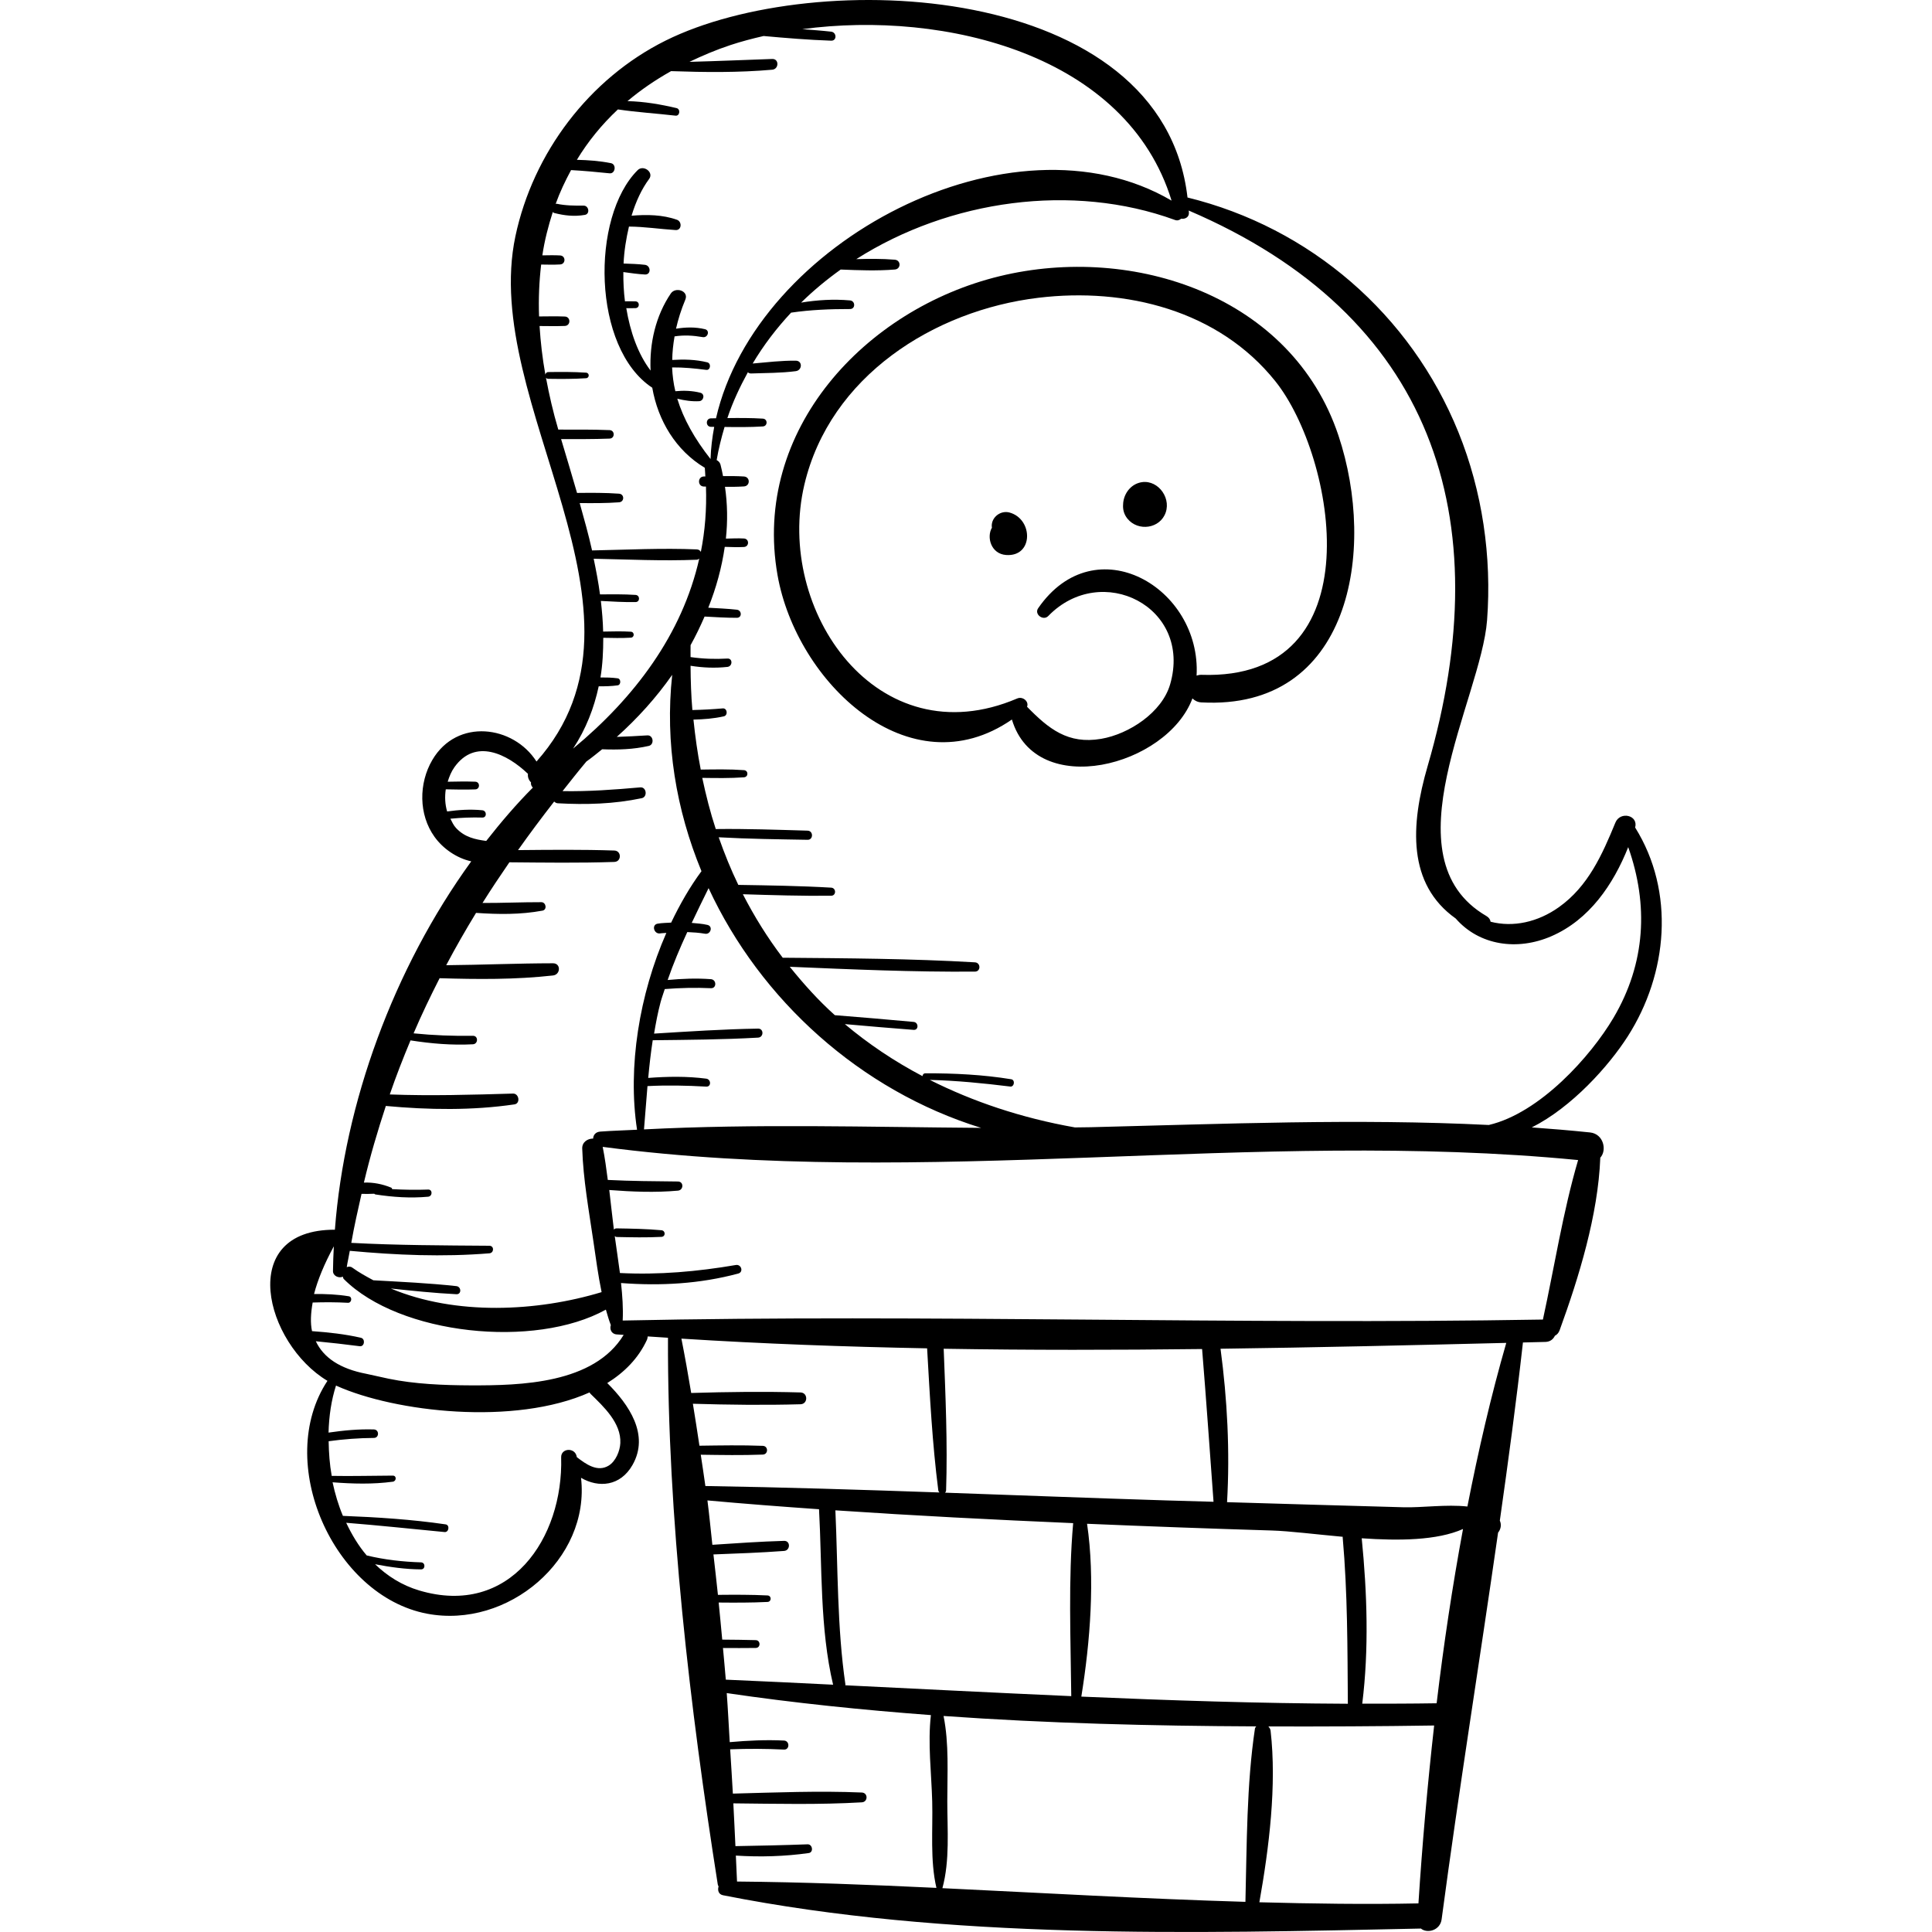
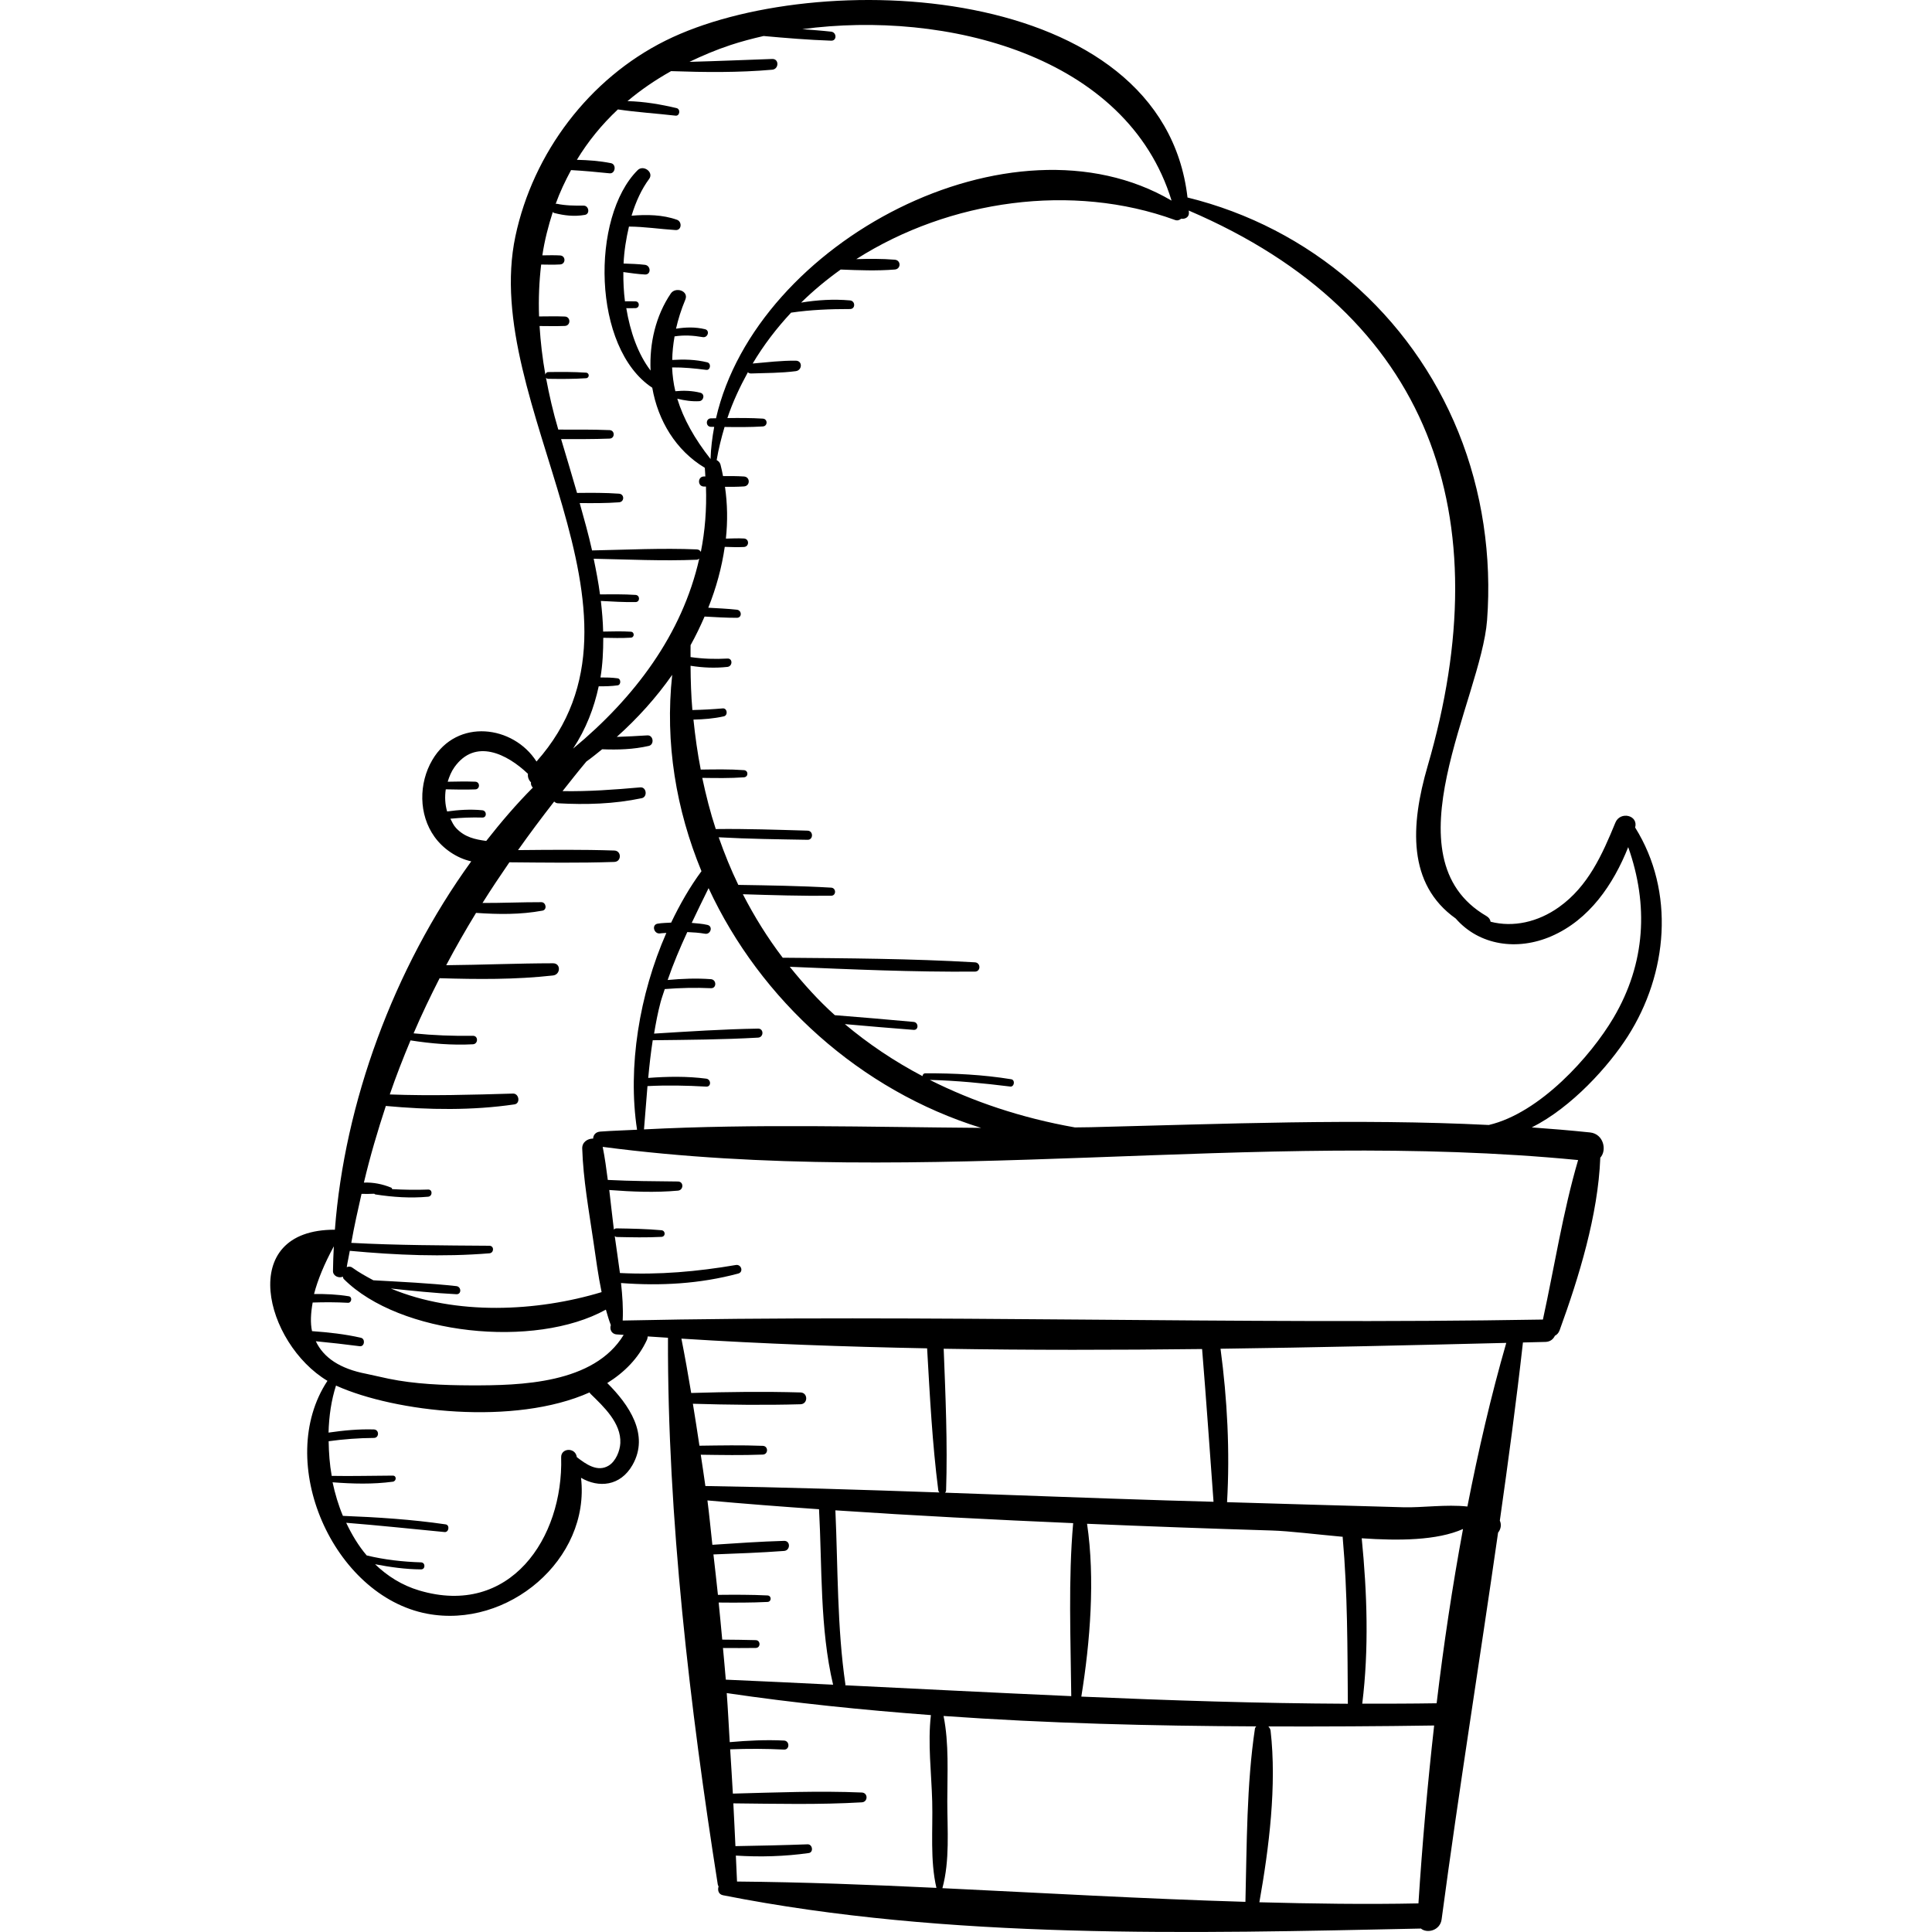
<svg xmlns="http://www.w3.org/2000/svg" fill="#000000" height="800px" width="800px" version="1.1" id="Capa_1" viewBox="0 0 276.318 276.318" xml:space="preserve">
  <g>
-     <path d="M191.42,62.269c-6.651-19.89-29.253-27.433-48.448-22.768c-19.219,4.671-35.418,22.005-31.77,42.744    c2.696,15.33,18.862,30.799,33.522,20.662c3.453,11.554,22.188,6.709,25.82-3.019c0.312,0.31,0.723,0.54,1.276,0.57    C193.113,101.617,196.941,78.778,191.42,62.269z M171.821,96.514c-0.261-0.009-0.476,0.047-0.683,0.113    c0.695-12.565-14.483-21.479-22.659-9.637c-0.598,0.867,0.727,1.854,1.445,1.114c7.595-7.835,20.633-1.319,17.433,9.763    c-1.161,4.022-5.875,7.123-9.872,7.803c-4.732,0.805-7.49-1.411-10.594-4.589c0.303-0.74-0.6-1.529-1.407-1.184    c-20.009,8.541-34.67-12.611-30.445-30.567c3.649-15.505,18.515-24.943,33.48-26.742c12.487-1.501,25.777,1.788,33.9,11.959    C190.98,65.271,196.835,97.377,171.821,96.514z" />
-     <path d="M144.384,73.302c-1.242-0.342-2.565,0.629-2.544,1.937c0.001,0.089,0.022,0.148,0.027,0.23    c-0.793,1.367-0.13,3.748,2.02,3.907C147.829,79.667,147.794,74.241,144.384,73.302z" />
-     <path d="M162.857,69.066c-1.382,0.433-2.197,1.791-2.229,3.087c-0.053,0.688,0.112,1.405,0.624,2.032    c1.522,1.868,4.672,1.442,5.471-0.895C167.519,70.967,165.318,68.295,162.857,69.066z" />
    <path d="M232.796,148.235c5.747-8.983,6.798-20.706,1.066-29.881c0.485-1.778-2.14-2.371-2.824-0.707    c-1.888,4.595-3.898,9.117-8.068,12.089c-3.018,2.152-6.547,2.927-9.784,2.091c-0.048-0.304-0.227-0.598-0.598-0.814    c-14.333-8.342-0.76-31.025,0.095-42.303c0.69-9.091-0.674-18.441-4.098-26.899c-6.829-16.866-21.228-29.267-38.746-33.563    C166.273-2.699,116.647-4.865,95.191,5.808C84.268,11.241,76.245,21.86,73.716,33.783c-5.112,24.106,22.029,53.754,3.014,75.131    c-3.301-5.179-11.369-6.24-14.897-0.225c-1.961,3.341-1.974,7.808,0.311,10.993c1.219,1.7,3.176,3.056,5.255,3.509    c-11.127,15.36-18.129,34.594-19.501,52.684c-14.233-0.025-9.965,16.298-1.065,21.616c-7.652,11.59,0.798,30.736,14.233,33.3    c11.569,2.208,23.368-7.773,22.034-19.431c2.518,1.471,5.626,1.214,7.363-1.838c2.47-4.338-0.536-8.654-3.612-11.715    c2.474-1.541,4.455-3.554,5.66-6.148c0.083-0.178,0.106-0.35,0.127-0.52c0.967,0.059,1.932,0.125,2.898,0.189    c-0.085,25.609,3.141,52.928,7.12,78.18c0.019,0.118,0.073,0.204,0.116,0.301c-0.164,0.517-0.019,1.123,0.631,1.252    c32.219,6.375,67.05,5.46,99.743,4.766c0.023-0.001,0.037-0.012,0.06-0.013c0.908,0.766,2.764,0.285,2.975-1.295    c2.456-18.427,5.433-36.869,8.077-55.32c0.394-0.484,0.515-1.13,0.25-1.719c1.206-8.491,2.354-16.983,3.305-25.477    c1.07-0.026,2.144-0.052,3.213-0.079c0.69-0.017,1.129-0.398,1.357-0.881c0.286-0.143,0.534-0.395,0.675-0.783    c2.776-7.629,5.5-16.499,5.818-24.66c0.001-0.008-0.003-0.014-0.003-0.023c0.983-1.047,0.488-3.409-1.465-3.613    c-2.778-0.29-5.554-0.521-8.329-0.719C224.812,158.36,230.088,152.469,232.796,148.235z M82.909,71.95    c1.877,0.017,3.751,0.029,5.627-0.11c0.792-0.059,0.793-1.174,0-1.232c-2.001-0.148-4.002-0.126-6.006-0.108    c-0.753-2.618-1.528-5.177-2.28-7.7c2.312,0,4.626,0.021,6.936-0.07c0.781-0.031,0.782-1.183,0-1.214    c-2.444-0.096-4.891-0.074-7.338-0.074c-0.003-0.008-0.005-0.017-0.007-0.025c-0.736-2.487-1.299-4.948-1.753-7.384    c0.077,0.084,0.186,0.145,0.335,0.147c1.809,0.025,3.586,0.035,5.393-0.085c0.512-0.034,0.513-0.762,0-0.796    c-1.807-0.12-3.584-0.111-5.393-0.085c-0.255,0.003-0.379,0.174-0.425,0.364c-0.422-2.353-0.686-4.669-0.829-6.949    c1.205,0.009,2.41,0.035,3.613-0.012c0.866-0.034,0.867-1.313,0-1.346c-1.227-0.048-2.456-0.022-3.684-0.012    c-0.094-2.539,0.017-5.012,0.299-7.422c0.905,0.012,1.809,0.04,2.711-0.013c0.83-0.048,0.831-1.241,0-1.289    c-0.845-0.049-1.694-0.022-2.541-0.012c0.317-2.143,0.853-4.196,1.495-6.204c0.064,0.044,0.09,0.115,0.181,0.138    c1.478,0.382,2.902,0.543,4.413,0.277c0.759-0.134,0.564-1.326-0.179-1.322c-1.32,0.006-2.573,0.004-3.871-0.271    c-0.054-0.011-0.086,0.025-0.135,0.025c0.598-1.677,1.363-3.277,2.204-4.838c1.84,0.104,3.677,0.272,5.509,0.462    c0.826,0.086,1.011-1.289,0.197-1.452c-1.632-0.327-3.247-0.439-4.875-0.479c1.576-2.604,3.529-5.016,5.866-7.207    c2.722,0.407,5.535,0.577,8.245,0.891c0.618,0.072,0.741-0.939,0.146-1.08c-2.206-0.524-4.646-0.949-7.02-0.997    c1.85-1.567,3.932-2.997,6.234-4.291c4.825,0.168,9.655,0.222,14.469-0.204c0.969-0.086,1.002-1.571,0-1.536    c-3.949,0.14-7.893,0.307-11.84,0.412c1.835-0.878,3.755-1.702,5.866-2.401c1.508-0.499,3.103-0.919,4.739-1.295    c3.215,0.292,6.428,0.558,9.661,0.668c0.847,0.029,0.804-1.198,0-1.289c-1.376-0.156-2.753-0.247-4.13-0.359    c20.482-2.753,46.443,3.695,52.818,24.524c-22.869-13.424-59.392,5.904-65.156,31.13c-0.242,0.004-0.482,0.006-0.723,0.009    c-0.781,0.011-0.782,1.203,0,1.214c0.156,0.002,0.311,0.004,0.466,0.006c-0.284,1.517-0.474,3.05-0.524,4.6    c-2.28-2.895-3.868-5.72-4.758-8.627c1.029,0.257,2.133,0.413,3.128,0.353c0.668-0.041,0.869-1.032,0.164-1.21    c-1.138-0.287-2.379-0.335-3.568-0.216c-0.27-1.115-0.41-2.251-0.466-3.404c1.648-0.018,3.24,0.142,4.885,0.352    c0.619,0.079,0.739-0.935,0.146-1.08c-1.658-0.407-3.319-0.443-5.01-0.34c0.01-1.096,0.134-2.222,0.333-3.37    c1.393-0.213,2.645-0.131,4.033,0.105c0.732,0.124,1.061-0.955,0.313-1.134c-1.392-0.333-2.75-0.29-4.138-0.07    c0.303-1.339,0.731-2.717,1.333-4.16c0.522-1.251-1.401-1.878-2.079-0.877c-2.16,3.19-3.073,7.135-2.891,11.026    c-1.809-2.372-2.916-5.545-3.476-8.927c0.44,0.002,0.881,0.013,1.324-0.005c0.622-0.026,0.623-0.941,0-0.967    c-0.507-0.021-1.01-0.01-1.514-0.006c-0.178-1.378-0.241-2.783-0.23-4.183c1.028,0.138,2.054,0.294,3.089,0.347    c0.909,0.047,0.86-1.28,0-1.384c-1.014-0.123-2.037-0.145-3.058-0.185c0.086-1.829,0.375-3.597,0.771-5.286    c2.24,0.017,4.408,0.356,6.666,0.498c0.888,0.056,0.953-1.202,0.199-1.471c-2.037-0.727-4.308-0.765-6.493-0.582    c0.609-2.009,1.443-3.817,2.51-5.251c0.72-0.967-0.82-2.079-1.637-1.264c-6.724,6.703-6.518,25.455,2.088,31.119    c0.815,4.676,3.355,8.964,7.516,11.452c0.04,0.418,0.047,0.823,0.076,1.236c-0.069,0.001-0.138,0.003-0.206,0.004    c-0.927,0.011-0.929,1.43,0,1.441c0.098,0.001,0.196,0.004,0.295,0.005c0.113,3.245-0.138,6.36-0.731,9.338    c-0.113-0.189-0.284-0.341-0.575-0.353c-4.983-0.208-9.999,0.051-14.985,0.147C84.172,76.452,83.538,74.198,82.909,71.95z     M85.628,98.156c0.917,0.007,1.798-0.009,2.709-0.136c0.498-0.069,0.498-0.936,0-1.006c-0.828-0.115-1.632-0.124-2.457-0.123    c0.312-1.855,0.4-3.756,0.4-5.671c1.315,0.02,2.628,0.064,3.941-0.019c0.549-0.034,0.55-0.819,0-0.853    c-1.318-0.083-2.638-0.038-3.958-0.018c-0.032-1.449-0.159-2.913-0.327-4.382c1.654,0.088,3.305,0.191,4.963,0.162    c0.664-0.012,0.653-0.981,0-1.024c-1.696-0.111-3.39-0.085-5.087-0.077c-0.222-1.693-0.551-3.396-0.903-5.097    c4.909,0.099,9.847,0.346,14.752,0.141c0.155-0.007,0.244-0.091,0.348-0.158c-2.44,10.824-9.228,19.867-18.044,27.171    C83.818,104.249,84.965,101.254,85.628,98.156z M65.235,118.435c-0.371-0.394-0.58-0.876-0.82-1.342    c1.517-0.147,3.035-0.207,4.567-0.165c0.682,0.019,0.655-0.977,0-1.043c-1.703-0.17-3.364-0.058-5.034,0.171    c-0.3-1.017-0.35-2.108-0.192-3.166c1.406,0.033,2.814,0.059,4.216,0.01c0.708-0.025,0.709-1.075,0-1.1    c-1.311-0.046-2.626-0.025-3.941,0.004c0.226-0.745,0.523-1.464,0.968-2.088c2.964-4.153,7.503-1.914,10.511,0.958    c-0.058,0.458,0.109,0.907,0.436,1.221c-0.052,0.279,0.063,0.556,0.263,0.749c-2.365,2.37-4.564,4.95-6.668,7.629    C67.955,120.055,66.477,119.753,65.235,118.435z M50.029,178.894c6.642,0.618,13.304,0.9,19.963,0.357    c0.684-0.056,0.706-1.075,0-1.081c-6.592-0.05-13.168-0.061-19.751-0.413c0.419-2.414,0.95-4.702,1.465-7.006    c0.609,0.006,1.215,0.015,1.83-0.019c0.047,0.036,0.077,0.089,0.147,0.099c2.514,0.386,5.008,0.557,7.546,0.326    c0.645-0.059,0.668-1.049,0-1.024c-1.721,0.064-3.431,0.035-5.141-0.06c-0.041-0.077-0.034-0.171-0.133-0.212    c-1.248-0.512-2.577-0.777-3.91-0.725c0.896-3.797,1.974-7.414,3.137-10.96c6.1,0.566,12.369,0.661,18.395-0.225    c0.883-0.13,0.665-1.571-0.209-1.546c-5.923,0.173-11.735,0.347-17.622,0.125c0.906-2.639,1.911-5.202,2.967-7.732    c2.963,0.463,5.91,0.716,8.923,0.557c0.774-0.041,0.786-1.226,0-1.214c-2.833,0.046-5.666-0.064-8.485-0.35    c1.147-2.683,2.406-5.299,3.724-7.886c5.419,0.163,10.826,0.212,16.222-0.391c1.088-0.122,1.151-1.746,0-1.744    c-5.095,0.007-10.184,0.23-15.28,0.276c1.338-2.527,2.762-5.017,4.269-7.482c3.199,0.219,6.331,0.264,9.5-0.322    c0.695-0.128,0.516-1.209-0.164-1.21c-2.806-0.006-5.607,0.124-8.412,0.113c1.224-1.951,2.515-3.887,3.844-5.817    c5.003,0.041,10.008,0.117,15.008-0.052c1.049-0.035,1.051-1.595,0-1.631c-4.588-0.155-9.182-0.103-13.773-0.061    c1.641-2.321,3.372-4.633,5.169-6.945c0.134,0.123,0.286,0.236,0.515,0.248c4.056,0.222,8.034,0.112,12.014-0.729    c0.855-0.181,0.681-1.625-0.209-1.546c-3.703,0.328-7.402,0.603-11.121,0.538c1.119-1.411,2.222-2.822,3.41-4.236    c0.767-0.543,1.508-1.154,2.254-1.751c2.246,0.088,4.454,0.027,6.666-0.479c0.834-0.191,0.667-1.562-0.204-1.508    c-1.459,0.09-2.913,0.171-4.369,0.217c2.92-2.613,5.629-5.592,7.926-8.879c-1.063,9.744,0.568,19.322,4.186,28.086    c-1.64,2.215-3.074,4.713-4.336,7.353c-0.643,0.046-1.276,0.038-1.935,0.153c-0.914,0.158-0.524,1.543,0.383,1.39    c0.289-0.049,0.576-0.034,0.865-0.069c-3.862,8.79-5.56,19.177-4.19,28.15c-1.754,0.098-3.517,0.132-5.266,0.267    c-0.679,0.052-0.999,0.516-1.015,0.998c-0.779-0.008-1.591,0.497-1.561,1.428c0.143,4.428,0.957,8.881,1.597,13.262    c0.354,2.42,0.677,4.87,1.175,7.272c-9.223,2.792-20.84,3.382-30.144-0.518c3.121,0.332,6.244,0.658,9.375,0.816    c0.756,0.038,0.723-1.077,0-1.157c-3.942-0.436-7.913-0.611-11.873-0.835c-1.026-0.552-2.049-1.11-2.992-1.795    c-0.283-0.206-0.561-0.186-0.815-0.082C49.714,180.426,49.897,179.689,50.029,178.894z M101.006,154.271    c-2.765-0.357-5.527-0.312-8.296-0.103c0.167-1.802,0.368-3.598,0.644-5.391c5.025-0.059,10.052-0.088,15.07-0.374    c0.822-0.047,0.836-1.303,0-1.289c-4.965,0.079-9.921,0.409-14.877,0.714c0.254-1.495,0.527-2.989,0.926-4.48    c0.172-0.645,0.404-1.258,0.603-1.889c2.197-0.175,4.392-0.225,6.603-0.125c0.835,0.038,0.82-1.227,0-1.29    c-2.074-0.157-4.131-0.071-6.189,0.117c0.809-2.347,1.772-4.615,2.806-6.855c0.844,0.038,1.688,0.089,2.536,0.238    c0.815,0.144,1.179-1.067,0.348-1.262c-0.76-0.178-1.502-0.214-2.248-0.289c0.788-1.658,1.586-3.312,2.41-4.97    c7.431,16.026,21.719,28.943,38.979,34.287c-16.079-0.115-32.24-0.61-48.217,0.218c0.167-2.077,0.323-4.138,0.499-6.193    c2.803-0.144,5.595-0.087,8.402,0.074C101.754,155.451,101.711,154.362,101.006,154.271z M88.72,206.397    c-0.055,1.127-0.653,2.59-1.654,3.211c-1.61,0.997-3.289-0.215-4.567-1.206c-0.026-0.086-0.035-0.17-0.062-0.256    c-0.372-1.15-2.215-1.004-2.179,0.295c0.328,11.535-7.318,22.895-20.307,19.029c-2.463-0.733-4.55-2.058-6.309-3.75    c2.171,0.413,4.351,0.725,6.576,0.737c0.648,0.004,0.645-0.984,0-1.005c-2.633-0.084-5.214-0.371-7.771-0.99    c-1.179-1.381-2.132-2.977-2.933-4.67c4.697,0.375,9.382,0.873,14.072,1.325c0.621,0.06,0.773-1.007,0.149-1.099    c-4.878-0.712-9.773-1.023-14.692-1.215c-0.643-1.534-1.125-3.152-1.477-4.803c2.868,0.221,5.763,0.3,8.61-0.083    c0.536-0.072,0.58-0.874,0-0.872c-2.919,0.007-5.821,0.096-8.733,0.038c-0.297-1.646-0.414-3.308-0.439-4.956    c2.147-0.293,4.296-0.456,6.473-0.471c0.782-0.005,0.78-1.19,0-1.214c-2.182-0.066-4.339,0.139-6.489,0.452    c0.064-2.361,0.399-4.656,1.072-6.735c0.035,0.016,0.065,0.039,0.1,0.055c8.338,3.734,25.413,5.741,36.16,0.934    c0.048,0.065,0.07,0.134,0.133,0.196C86.334,201.179,88.86,203.522,88.72,206.397z M67.273,198.137    c-3.842-0.014-7.968-0.181-11.694-0.952c-1.062-0.233-2.124-0.466-3.186-0.699c-3.774-0.723-6.123-2.311-7.223-4.657    c2.096,0.199,4.188,0.44,6.282,0.71c0.69,0.089,0.833-1.058,0.163-1.21c-2.304-0.526-4.642-0.778-6.99-0.947    c-0.257-1.19-0.176-2.585,0.091-4.093c1.684-0.054,3.37-0.053,5.051,0.039c0.525,0.029,0.658-0.844,0.126-0.931    c-1.674-0.275-3.322-0.342-4.978-0.323c0.519-2.017,1.458-4.29,2.829-6.824c-0.058,1.182-0.112,2.364-0.121,3.532    c-0.006,0.733,0.864,1.07,1.408,0.809c0.045,0.113,0.038,0.236,0.135,0.334c7.976,8.001,27.332,10.02,37.488,4.379    c0.213,0.744,0.426,1.489,0.707,2.213c-0.191,0.556,0.056,1.273,0.836,1.334c0.333,0.026,0.669,0.042,1.001,0.065    C84.938,197.912,74.493,198.164,67.273,198.137z M100.225,208.057c2.958,0.041,5.915,0.095,8.873-0.02    c0.805-0.031,0.806-1.22,0-1.251c-3.021-0.117-6.041-0.059-9.063-0.018c-0.298-2.009-0.616-4.006-0.938-6    c5.123,0.151,10.274,0.218,15.394,0.071c1.086-0.031,1.088-1.656,0-1.688c-5.199-0.149-10.432-0.081-15.634,0.076    c-0.434-2.614-0.896-5.21-1.401-7.773c11.663,0.742,23.391,1.163,35.142,1.388c0.388,6.773,0.735,13.569,1.597,20.298    c0.018,0.138,0.091,0.23,0.166,0.316c-11.157-0.392-22.315-0.744-33.476-0.923C100.682,211.032,100.442,209.551,100.225,208.057z     M192.772,243.674c-12.74-0.057-25.433-0.471-38.119-1.022c1.271-7.865,1.982-16.859,0.82-24.72c0.005,0,0.011,0.001,0.016,0.001    c8.798,0.372,17.596,0.695,26.399,0.962c2.566,0.078,6.229,0.545,10.156,0.9c0.001,0.033-0.013,0.055-0.01,0.089    C192.739,227.84,192.714,235.704,192.772,243.674z M166.801,214.592c-10.545-0.33-21.088-0.735-31.633-1.107    c0.074-0.087,0.14-0.189,0.145-0.345c0.218-6.741-0.085-13.5-0.345-20.24c12.307,0.206,24.64,0.187,36.957,0.04    c0.598,7.281,1.097,14.561,1.636,21.847C171.308,214.719,169.055,214.663,166.801,214.592z M153.486,217.842    c-0.711,8.05-0.354,16.615-0.272,24.743c-10.766-0.477-21.538-1.026-32.324-1.554c-0.001-0.038,0.03-0.062,0.024-0.102    c-1.199-8.187-1.065-16.655-1.436-24.919C130.804,216.775,142.142,217.354,153.486,217.842z M103.401,235.699    c1.561,0.006,3.123,0.02,4.686-0.005c0.72-0.011,0.719-1.097,0-1.119c-1.598-0.047-3.195-0.056-4.793-0.072    c-0.156-1.77-0.338-3.537-0.508-5.305c2.33,0.021,4.658,0.032,6.987-0.085c0.597-0.03,0.598-0.899,0-0.929    c-2.365-0.119-4.728-0.106-7.093-0.084c-0.19-1.934-0.435-3.853-0.643-5.782c3.371-0.13,6.744-0.246,10.106-0.499    c0.913-0.069,0.937-1.468,0-1.441c-3.422,0.098-6.841,0.339-10.259,0.563c-0.234-2.116-0.432-4.242-0.705-6.347    c5.316,0.484,10.637,0.889,15.961,1.262c0.448,8.196,0.107,17.057,2.012,25.094c-5.113-0.248-10.22-0.508-15.346-0.721    C103.689,238.719,103.53,237.209,103.401,235.699z M105.41,269.1c-0.045-1.223-0.117-2.479-0.167-3.71    c3.474,0.222,6.997,0.123,10.432-0.365c0.711-0.101,0.538-1.274-0.169-1.248c-3.445,0.128-6.881,0.202-10.324,0.26    c-0.087-2.027-0.199-4.077-0.299-6.118c6.122,0.06,12.269,0.211,18.375-0.147c0.899-0.052,0.907-1.365,0-1.403    c-6.134-0.259-12.3-0.005-18.443,0.156c-0.108-2.099-0.262-4.225-0.385-6.334c2.567-0.101,5.129-0.091,7.701,0.036    c0.83,0.041,0.828-1.249,0-1.289c-2.595-0.129-5.181-0.003-7.764,0.227c-0.141-2.338-0.252-4.66-0.427-7.016    c9.655,1.421,19.407,2.415,29.199,3.148c-0.467,4.064,0.078,8.259,0.187,12.341c0.108,4.053-0.322,8.401,0.603,12.371    C124.431,269.556,114.931,269.185,105.41,269.1z M179.485,247.224c-1.199,7.989-1.159,16.658-1.362,24.781    c-14.468-0.43-28.901-1.263-43.339-1.956c1.079-3.946,0.703-8.357,0.7-12.412c-0.002-4.023,0.264-8.246-0.534-12.214    c14.866,1.057,29.822,1.422,44.723,1.487C179.612,247.018,179.509,247.068,179.485,247.224z M202.868,272.227    c-7.602,0.156-15.18,0.039-22.751-0.162c1.39-7.816,2.502-16.736,1.604-24.539c-0.028-0.24-0.164-0.433-0.315-0.607    c7.928,0.021,15.843-0.016,23.709-0.135C204.152,255.345,203.406,263.877,202.868,272.227z M205.47,243.605    c-3.552,0.057-7.096,0.063-10.639,0.058c0.969-7.802,0.697-15.848-0.075-23.654c5.312,0.364,10.771,0.324,14.487-1.328    C207.716,226.917,206.465,235.264,205.47,243.605z M209.87,215.465c-3.03-0.331-6.458,0.179-9.122,0.107    c-8.417-0.229-16.834-0.478-25.252-0.729c0.42-7.279,0.033-14.71-0.934-21.943c13.664-0.183,27.307-0.502,40.868-0.838    C213.24,199.649,211.428,207.502,209.87,215.465z M225.705,165.914c-2.164,7.368-3.392,15.285-5.035,22.811    c-43.858,0.761-87.798-0.794-131.612,0.14c0.087-1.774-0.043-3.569-0.238-5.363c5.667,0.429,11.243,0.122,16.757-1.353    c0.804-0.215,0.454-1.361-0.338-1.225c-5.504,0.942-11.003,1.429-16.575,1.145c-0.231-1.774-0.506-3.535-0.741-5.277    c0.085,0.052,0.153,0.122,0.276,0.125c2.142,0.046,4.263,0.094,6.403-0.018c0.616-0.032,0.603-0.893,0-0.948    c-2.135-0.195-4.259-0.23-6.403-0.266c-0.179-0.003-0.303,0.071-0.402,0.166c-0.236-1.88-0.433-3.77-0.658-5.654    c3.271,0.251,6.547,0.386,9.822,0.092c0.825-0.074,0.856-1.299,0-1.308c-3.35-0.036-6.691-0.053-10.033-0.224    c-0.206-1.583-0.413-3.166-0.731-4.728C132.301,170.085,179.399,161.406,225.705,165.914z M212.933,160.897    c-18.96-0.944-37.885-0.148-56.926,0.319c-0.755,0.019-1.513,0.017-2.268,0.03c-7.692-1.359-14.593-3.697-20.759-6.796    c3.861,0.099,7.672,0.477,11.507,0.95c0.589,0.073,0.732-0.947,0.141-1.043c-4.052-0.66-8.168-0.861-12.27-0.852    c-0.271,0.001-0.403,0.198-0.423,0.406c-4.058-2.132-7.758-4.629-11.105-7.441c3.28,0.289,6.56,0.577,9.843,0.825    c0.734,0.055,0.721-1.07,0-1.138c-3.756-0.352-7.514-0.661-11.274-0.963c-2.368-2.123-4.469-4.474-6.445-6.922    c8.827,0.372,17.645,0.763,26.483,0.691c0.86-0.007,0.848-1.277,0-1.327c-9.159-0.538-18.32-0.58-27.491-0.659    c-2.161-2.835-4.051-5.876-5.699-9.081c4.21,0.13,8.413,0.261,12.626,0.215c0.749-0.008,0.74-1.113,0-1.157    c-4.424-0.258-8.848-0.321-13.278-0.394c-1.061-2.189-1.982-4.469-2.804-6.809c4.229,0.237,8.479,0.287,12.711,0.359    c0.843,0.014,0.84-1.284,0-1.308c-4.369-0.126-8.758-0.286-13.131-0.228c-0.78-2.363-1.399-4.818-1.933-7.319    c1.989,0.027,3.983,0.063,5.963-0.082c0.658-0.048,0.66-0.976,0-1.024c-2.052-0.15-4.119-0.107-6.18-0.08    c-0.456-2.327-0.79-4.718-1.042-7.148c1.455-0.035,2.902-0.145,4.342-0.467c0.626-0.14,0.503-1.193-0.154-1.136    c-1.451,0.125-2.895,0.203-4.342,0.234c-0.178-2.069-0.246-4.188-0.26-6.331c1.768,0.28,3.478,0.357,5.274,0.162    c0.748-0.081,0.78-1.239,0-1.194c-1.755,0.1-3.502,0.044-5.243-0.207c-0.012-0.002-0.018,0.009-0.03,0.007    c0.005-0.574-0.016-1.136,0.002-1.715c0.746-1.335,1.397-2.707,2.003-4.092c1.537,0.082,3.072,0.182,4.617,0.179    c0.761-0.001,0.723-1.077,0-1.157c-1.361-0.151-2.725-0.205-4.088-0.285c1.137-2.843,1.932-5.767,2.356-8.705    c0.913,0.023,1.824,0.071,2.745,0.018c0.78-0.045,0.782-1.169,0-1.214c-0.866-0.049-1.724-0.003-2.583,0.017    c0.267-2.479,0.228-4.959-0.129-7.407c0.906,0.008,1.811,0.002,2.713-0.056c0.915-0.059,0.916-1.363,0-1.422    c-0.995-0.064-1.994-0.069-2.993-0.057c-0.113-0.546-0.212-1.095-0.361-1.636c-0.087-0.315-0.296-0.524-0.549-0.654    c0.275-1.632,0.675-3.2,1.129-4.738c1.824,0.026,3.646,0.041,5.471-0.072c0.719-0.044,0.72-1.075,0-1.119    c-1.691-0.104-3.378-0.098-5.067-0.077c0.767-2.313,1.792-4.472,2.93-6.554c0.111,0.101,0.251,0.181,0.454,0.174    c2.131-0.074,4.287-0.056,6.402-0.332c0.925-0.121,0.995-1.486,0-1.498c-2.057-0.025-4.118,0.228-6.167,0.406    c1.561-2.634,3.421-5.053,5.492-7.276c2.796-0.411,5.603-0.518,8.429-0.517c0.805,0,0.778-1.163,0-1.233    c-2.36-0.21-4.682-0.063-6.993,0.312c1.753-1.719,3.651-3.293,5.659-4.727c2.584,0.105,5.177,0.206,7.74-0.003    c0.901-0.074,0.903-1.329,0-1.403c-1.825-0.149-3.667-0.138-5.51-0.083c13.349-8.496,30.925-10.945,45.563-5.606    c0.38,0.139,0.667,0.021,0.899-0.175c0.533,0.084,1.141-0.196,1.113-0.852c-0.005-0.109-0.024-0.209-0.029-0.316    c34.801,14.895,44.563,43.771,34.17,79.454c-2.47,8.48-2.91,16.886,4.018,21.803c3.367,3.857,8.804,4.649,13.681,2.531    c5.425-2.355,8.853-7.384,10.987-12.743c2.915,8.235,2.505,16.601-2.105,24.41C227.514,151.072,220.247,159.184,212.933,160.897z" />
  </g>
</svg>